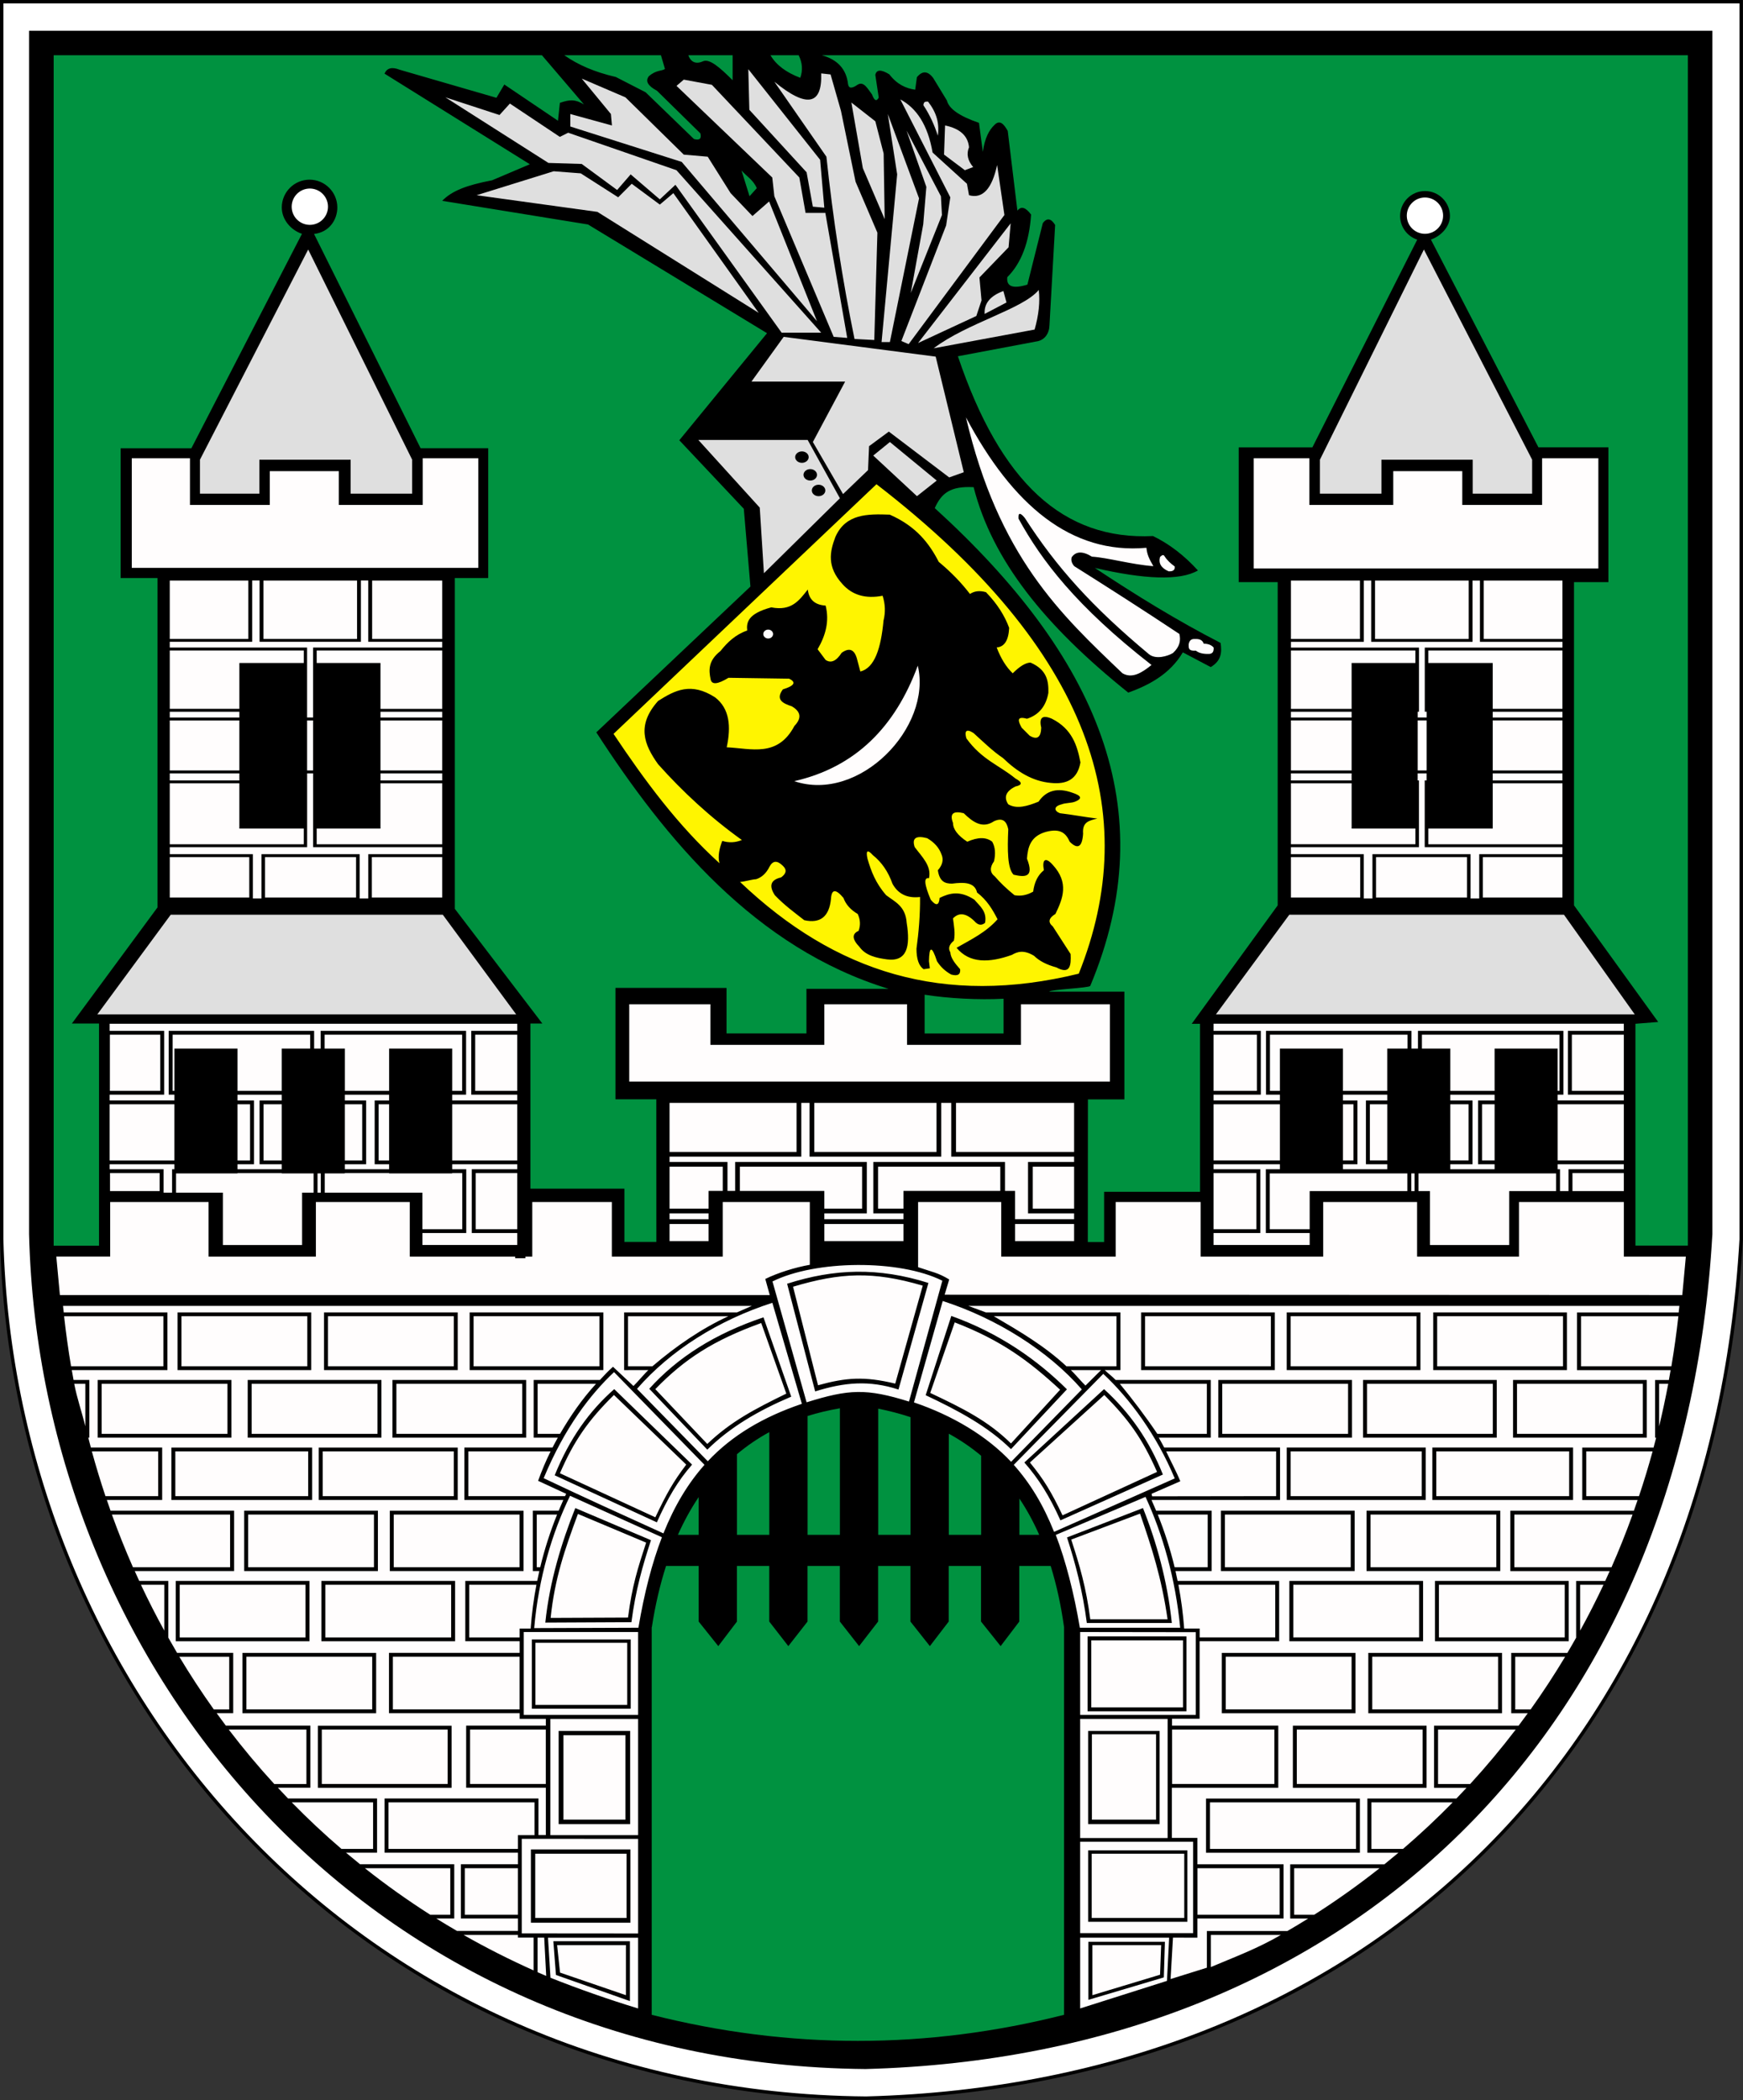
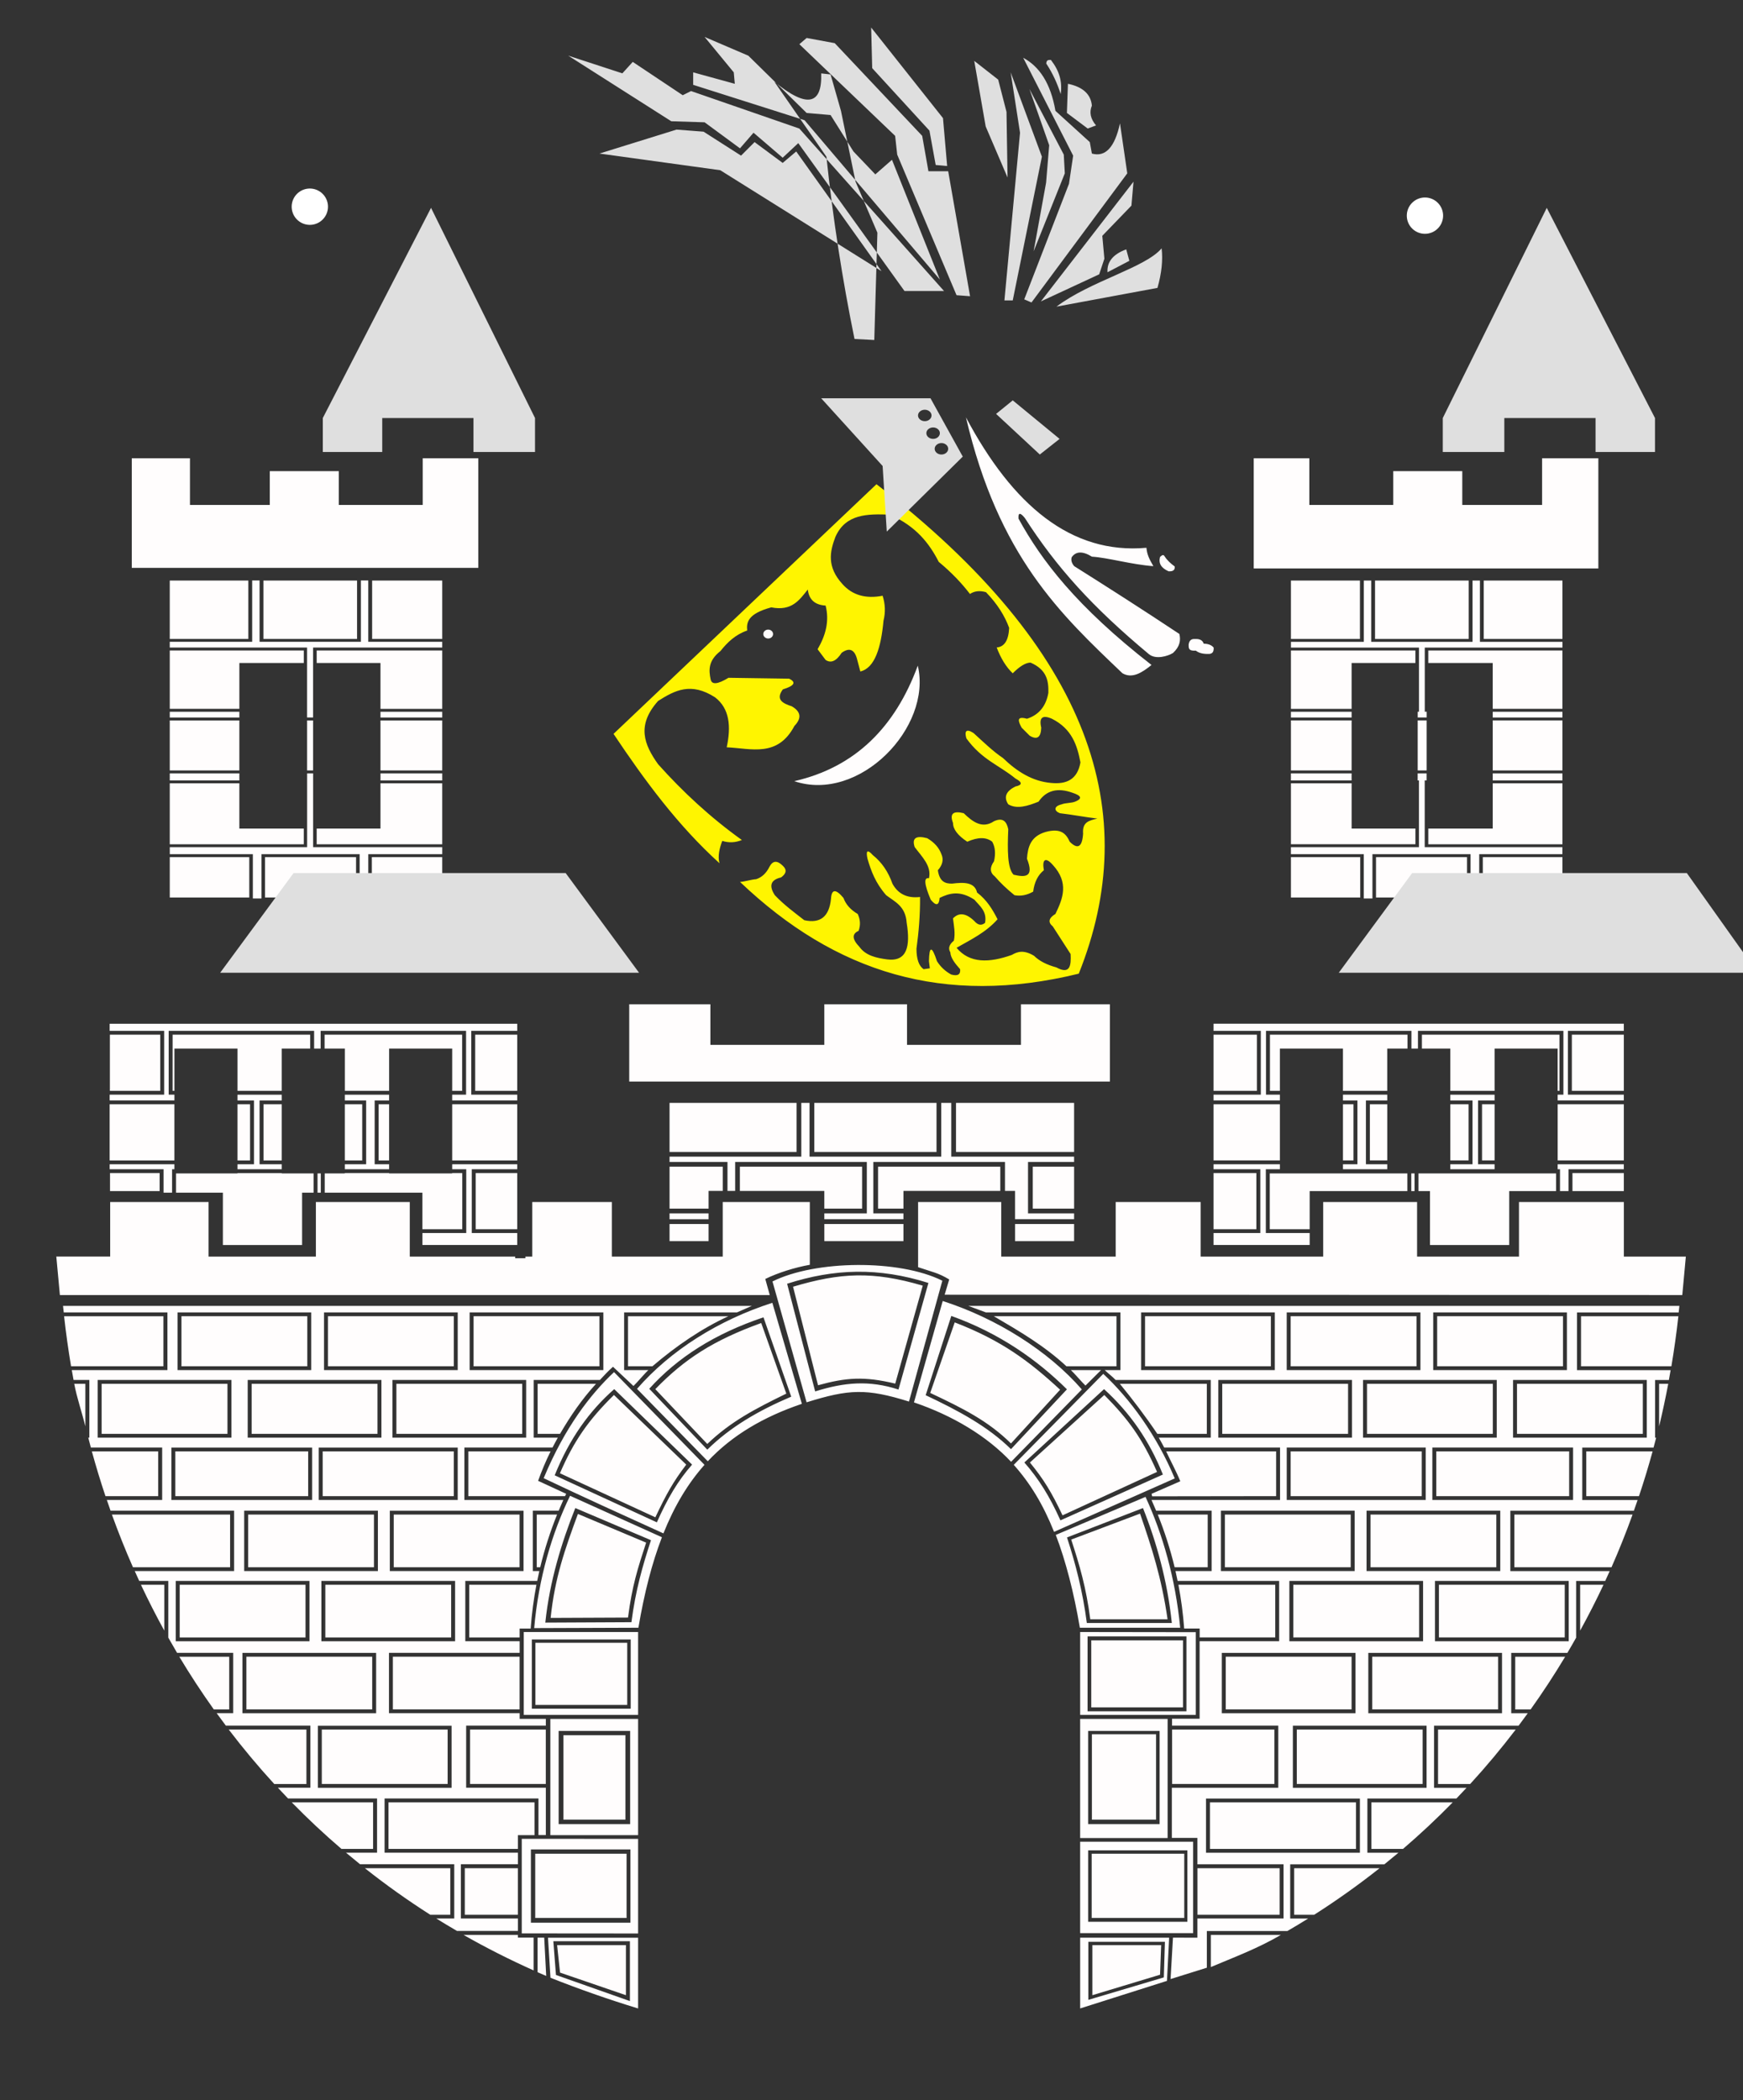
<svg xmlns="http://www.w3.org/2000/svg" height="626.283" version="1.1" width="520">
  <rect width="100%" height="100%" fill="#333333" stroke="none" />
  <g transform="matrix(1.012 0 0 1.012 -11.338 -11.493)">
    <g fill-rule="evenodd">
-       <path d="m11.703 11.856h512.797v364.734c-8.586 150.328-110.317 249.133-257.981 253.078-150.23-1.328-251.472-120.25-254.816-253.078z" fill="#fff" stroke="#000" />
-       <path d="m19.766 20.43h496.249v354.609c-8.343 146.157-106.168 242.219-249.66 246.055-145.988-1.293-243.339-116.91-246.585-246.055v-354.609" />
      <path d="m192.082 227.641c9.137 13.672 18.953 27 31.238 38.117-.609-2.012.02-4.574.809-6.59 1.926.61 3.851.524 5.777-.261-9.348-6.7-17.449-14.231-24.695-22.332-4.129-5.778-6.418-11.469 0-18.653 4.988-3.16 9.715-5.621 16.812-1.051 4.289 3.325 4.727 8.583 3.414 14.711 7.215.325 14.993 3.082 19.965-6.304 2.188-2.274 1.926-4.203-.785-5.778-2.723-.871-4.828-2.007-2.625-4.988 3.414-1.051 4.027-2.101 1.836-3.152-5.953-.086-11.91-.172-17.863-.262-3.153 1.926-4.903 2.102-5.254.523-.617-2.8-.711-5.601 2.886-8.406 2.055-2.582 4.418-4.859 7.879-6.043-.269-2.539.332-4.992 7.094-6.828 6.047 1.195 8.297-2.16 10.77-5.254.347 2.977 2.097 4.551 5.254 4.727 1.179 4.683-.043 8.887-2.364 12.871.785 1.051 1.575 2.101 2.364 3.152 1.574 1.051 3.152.348 4.726-2.101 2.188-1.575 3.676-1.051 4.465 1.574.348 1.312.699 2.625 1.047 3.937 4.246-1.046 6.086-6.918 6.828-14.972.609-2.45.523-4.903-.262-7.356-4.988.961-8.929-.172-11.82-3.414-4.656-5.078-3.773-9.547-2.102-13.922 3.02-6.828 9.465-6.808 16.024-6.566 7.73 3.391 11.629 8.426 14.449 13.922 3.809 3.152 6.785 6.304 9.195 9.457 1.246-.828 2.778-1.094 4.727-.524 3.391 3.5 5.535 7.004 6.828 10.508-.172 3.676-1.398 5.602-3.676 5.778 1.223 3.238 2.801 5.777 4.727 7.617 2.101-2.102 3.851-3.153 5.254-3.153 4.824 2.098 5.347 5.426 5.254 8.93-.7 3.941-2.801 6.481-6.305 7.617-3.16-.879-2.633.696-1.574 2.625.785.785 1.574 1.574 2.363 2.364 2.188 1.312 3.324.523 3.414-2.364-.699-2.976.348-3.851 3.152-2.625 5.879 2.969 7.45 7.789 8.407 12.871-.918 5.164-4.246 6.481-8.668 6.043-5.516-.48-10.071-3.371-14.188-7.355-2.801-1.836-5.867-4.813-8.668-7.356-2.187-1.398-2.715-.523-2.101 1.575 4.55 6.304 9.633 7.878 14.449 11.82 2.101 1.137 2.101 1.926 0 2.363-2.801 1.399-3.504 3.149-2.102 5.254 2.536 1.492 5.688.527 8.93-.785 2.273-3.324 5.602-4.203 9.98-2.625 2.715.875 2.977 1.75.786 2.625-1.051.437-2.891.348-3.942.785-2.539.609-2.187 2.012-.523 2.625 3.765.434 7.265 1.137 11.031 1.574-2.543.606-4.473 1.043-4.203 4.465-.262 3.938-1.574 4.727-3.938 2.363-1.043-2.281-2.531-4.125-7.093-2.886-4.477 1.308-5.258 4.461-5.516 7.879 2.199 5.531-.516 5.523-3.937 4.726-1.844-1.828-1.84-7.347-1.575-13.398-.48-2.321-1.617-3.547-4.203-2.364-3.414 2.286-6.219.27-8.929-2.363-3.153-.785-4.204.172-3.153 2.887 0 1.836 1.399 3.676 4.199 5.516 3.153-1.399 5.602-1.399 7.356 0 .875 1.574 1.047 3.5.523 5.777-1.312 1.836-1.222 3.324.262 4.465 1.574 1.836 3.5 3.675 5.777 5.515 1.836.348 3.676 0 5.516-1.05.348-2.801 1.398-4.903 3.152-6.305-.59-3.109.414-4.07 2.625-1.574 4.832 5.254 2.985 9.894.785 14.449-2.011 1.223-2.273 2.449-.785 3.676 1.75 2.714 3.5 5.429 5.254 8.144.18 3.422-.164 6.141-4.203 3.938-2.887-.785-5.078-1.926-6.566-3.414-3.067-1.844-4.903-1.227-6.567-.262-6.652 2.363-12.433 2.539-16.285-2.102 4.215-2.425 8.613-4.484 12.086-8.406-1.484-2.891-3.148-5.691-6.043-7.879-.691-3.07-3.848-3.07-7.355-2.625-1.926.004-3.68-.43-4.203-3.937 1.398-1.575 1.75-3.153 1.05-4.727-.699-1.926-2.101-3.504-4.203-4.726-3.324-.875-4.551 0-3.676 2.625 2.149 2.875 5.043 5.566 4.204 9.191-1.575-.348-1.399 1.75.523 6.305 1.574 1.925 2.449 1.75 2.625-.524 2.887-1.406 5.949-2.285 10.242.524 1.61 1.902 3.781 3.429 3.152 6.828-1.05.875-2.101.699-3.152-.524-2.449-2.363-4.551-2.625-6.305-.785.274 2.188.735 4.375.262 6.567-1.398 1.136-1.75 2.273-1.047 3.414.082 1.66 1.395 3.324 2.887 4.988.172 1.574-.699 2.101-2.625 1.574-1.75-.961-3.152-2.273-4.199-3.937-1.488-4.551-2.278-4.555-2.363 0 .085.699.171 1.398.261 2.101-.613.086-1.226.172-1.836.262-1.398-.961-2.101-2.977-2.101-6.043.652-4.77 1.094-9.762 1.051-15.234-3.766.437-6.481-.875-8.145-3.938-1.227-3.504-3.152-6.305-5.777-8.406-1.575-1.75-2.102-1.399-1.575 1.051 1.047 3.589 2.356 7.179 5.516 10.769 2.57 1.965 5.707 3.184 6.043 8.145 1.137 6.961.086 11.515-5.777 10.769-3.239-.433-6.309-1.133-8.141-3.676-2.187-2.273-2.273-3.851-.262-4.726.61-1.664.524-3.328-.261-4.988-2.102-1.223-3.5-2.801-4.2-4.727-2.277-2.715-3.504-2.625-3.675.262-.524 5.254-3.149 7.355-7.879 6.304-2.887-2.265-5.778-4.343-8.668-7.355-1.836-2.801-1.227-4.551 1.836-5.254 1.574-1.137 1.75-2.277.523-3.414-1.66-1.66-2.976-1.574-3.937.262-.961 1.926-2.274 3.148-3.938 3.676-1.398.085-3.351.722-4.75.808 28.094 26.738 60.102 36.758 99.86 27.035 18.871-47.093 4.156-95.043-59.641-144.238l-77.504 73.562" fill="#fff500" />
      <path d="m295.949 134.321c13.77 25.894 30.981 40.461 53.219 38.468.183 2.051.867 3.36 2.051 5.415-6.504-.481-13.352-2.504-18.114-2.801-2.738-1.68-4.73-1.617-5.972.183-.25.868 0 1.742.746 2.614 9.926 6.254 20.07 12.726 30.996 19.98.465 1.863.152 3.731-1.863 5.602-1.618.992-5.102 1.988-7.094.371-16.797-13.996-27.27-25.653-36.598-40.149-1.367-1.679-1.988-1.617-1.867.184 6.793 12.351 16.965 25.797 39.215 43.137-2.86 2.304-5.727 4.113-8.59 2.425-18.191-17.355-36.516-34.347-46.125-75.441zm67.508 65.351c-1.07-.09-1.688.453-1.848 1.645.008.941-.117 1.953 2.117 1.781 1.059.832 2.497 1.039 4.106.957.66-.133 1.23-.43 1.16-1.848-.613-.753-1.598-1.14-2.941-1.164-.317-1.004-1.188-1.461-2.598-1.371zm-10.27-24.199c-.523 1.871.317 3.289 2.532 4.25 1.32.066 1.914-.41 1.777-1.437-1.125-.836-2.18-1.743-2.941-2.946-.454-.828-.911-.199-1.368.137zm-107.84 66.09c19.18 6.453 40.723-15.863 36.418-34.043-6.683 18.164-18.472 29.953-36.418 34.043zm-7.683-44.664c.793 0 1.441.59 1.441 1.312 0 .723-.648 1.313-1.441 1.313s-1.445-.59-1.445-1.313c0-.722.648-1.312 1.445-1.312" fill="#fffdfd" />
-       <path d="m229.793 61.59 2.371 7.594 2.137-2.371c-1.028-2.449-3.004-3.481-4.508-5.223zm-202.789-33.949h143.961l12.379 14.484c-2.551-1.492-4.02-1.519-7.086-.457l-.563 5.274-15.82-10.68-2.328 3.914-28.547-8.277c-2.25-.891-3.731-.504-4.445 1.156l42.839 26.707-11.121 4.723c-7.472 1.429-11.84 3.09-14.715 6.054l42.997 6.973 52.765 32.035-25.859 31.551 19.012 20.191 1.957 22.918-45.438 42.969c20.363 31.41 46.832 63.555 86.184 75.59h-24.235v13.129h-23.558v-13.399l-32.746-.007v32.828h12.043l.015 42.023h-9.422v-15.687h-27.715v-48.676h3.52l-25.797-33.797v-97.476h9.844v-38.254h-19.93l-31.418-63.149c4.449-.476 6.867-4.152 6.867-7.808 0-4.508-3.675-8.188-8.187-8.188-4.508 0-8.188 3.676-8.188 8.188 0 3.605 2.696 6.679 5.946 7.769l-32.59 63.192h-20.863v38.253h10.867v97.063l-25.234 34.211h8v65.484h-13.375v-350.847zm226.543 0h255.23v350.789h-15.453v-65.371l6.711-.531-24.816-34.36v-95.265h10.136v-39.711h-20.621l-31.703-61.238c2.895-.985 5.613-3.735 5.613-6.954 0-4.046-3.3-7.347-7.347-7.347s-7.348 3.301-7.348 7.347c0 3.246 2.121 6.012 5.051 6.977l-30.91 61.215h-21.715v39.711h11.488v95.265l-25.34 34.891h2.442l.011 49.519h-28.285v14.786h-4.804l.031-42.024h10.75v-31.762h-22.137c.277-.624 11.813-1.062 12.078-1.687 21.805-52.074 2.063-97.18-45.847-140.801 2.035-4.465 4.601-6.519 11.464-6.168 5.461 21.434 20.836 40.719 45.586 60.547 5.989-2.156 12.25-5.394 16.086-11.863l8.227 4.336c3.219-1.922 3.285-4.473 2.902-7.117-12.758-6.559-25.027-14.11-37.066-22.106 14.66 3.391 25.058 3.82 30.39.754-4.058-4.457-8.476-7.84-13.25-10.145-26.382 1.266-44.918-15.652-57.515-52.984l23.019-4.34c2.602-.312 3.93-2.453 3.977-4.812l1.668-29.539c-1.211-1.973-2.422-2.157-3.633-.551l-4.543 18.133c-4.277 1.308-6.254.57-5.926-2.203 4.125-4.098 6.461-10.246 7.012-18.438-1.602-2.176-2.945-2.562-4.035-1.16l-2.848-23.504c-1.109-1.934-2.285-3.418-3.914-1.758-1.59 1.528-2.859 3.852-3.426 7.938l-1.14-8.551c-5.707-1.941-8.864-4.137-9.457-6.59l-4.043-6.637c-1.598-2.113-3.2-2.183-4.801-.211l-.5 3.672c-2.766-.39-5.367-1.578-7.625-4.527-2.398-1.484-3.777-1.434-4.133.145l1.012 6.703c-.656 1.234-1.313.933-1.969-.895-1.269-1.656-2.402-3.996-4.219-2.93-1.722 1.223-2.675 1.172-2.863-.156-.496-4.355-3.043-7.179-7.633-8.469zm30.238 276.855c6.949 1.098 15.988 1.586 23.27 1.18v10.242h-23.27v-11.425zm-77.734-276.855h-28.489c3.953 2.766 8.703 4.902 15.192 6.406l8.781 4.508 14.242 13.77c1.653.468 2.285-.082 1.899-1.661l-12.817-12.582c-2.687-1.421-3.48-2.847-2.371-4.269 2.215-1.91 3.797-1.449 4.746-2.133l-1.183-4.035zm21.129 0v7.355c-3.758-3.757-6.731-6.304-8.59-5.632-2.055.949-3.672.488-4.465-1.723zm11.16 0h8.308c1.106 2.215 1.266 4.43.473 6.645-4.191-1.582-7.121-3.797-8.781-6.645zm-34.977 463.242c.992-6.418 2.387-12.449 4.192-18.055h9.617v16.395l5.781 7.238 5.5-7.238v-16.395h9.527v16.395l5.621 7.238 5.661-7.238v-16.395h9.527v16.395l5.676 7.238 5.605-7.238v-16.395h9.527v16.395l5.731 7.238 5.555-7.238v-16.395h9.527v16.395l5.781 7.238 5.5-7.238v-16.395h9.25c1.707 5.485 3.032 11.493 3.949 18.055v114.231c-40.519 10.246-81.043 10.246-121.566 0v-114.231zm7.684-27.215c1.781-3.988 3.82-7.703 6.125-11.129v11.129zm17.418-23.777c2.922-2.453 6.093-4.625 9.527-6.492v30.273h-9.527v-23.777zm20.812-11.25c3.02-.941 6.196-1.699 9.528-2.27v37.297h-9.528v-35.023zm20.817-2.164c3.3.664 6.48 1.5 9.527 2.508v34.679h-9.527v-37.191zm20.82 7.387c3.394 1.863 6.574 4.023 9.527 6.492v23.308h-9.527v-29.804zm20.816 19.121c2.172 3.25 4.121 6.804 5.832 10.679h-5.832z" fill="#009240" />
      <path d="m238.93 389 10.054 35.614c12.5-3.895 17.606-4.145 30.188-.223l9.832-35.613c-12.676-6.34-37.453-6.09-50.078.222zm-43.762 26.133h1.246v-.008h5.918c-.871.762-3.524 3.891-4.383 4.68l-6.039-5.668c-1.793 1.621-2.227 2.172-3.859 3.891h-19.52v17.004h7.113c-.535.957-1.058 1.925-1.558 2.906h-25.981v15.453h29.16c-.472 1.051-.929 2.105-1.367 3.164h-7.617v17.781h1.914c-.219.965-.43 1.934-.625 2.907h-21.199v17.781h16.027v3.422h-38.527v17.777h38.527v1.676h7.715v2.004h-23.488v18.297h23.488v13.949h-2.172v-10.785h-45.367v15.968h39.305v3.422h-16.809v15.969h16.809v3.68h-17.946c-2.058-1.2-4.105-2.422-6.121-3.68h5.301v-15.969h-27.754c-1.398-1.125-2.785-2.265-4.16-3.422h9.16v-15.968h-26.238c-1.008-1.043-2.008-2.098-2.996-3.164h9.582v-18.297h-24.918c-.918-1.215-1.82-2.446-2.719-3.68h4.879v-17.777h-16.547c-.875-1.481-1.738-2.977-2.586-4.481v-16.722h-8.574c-.445-.965-.883-1.934-1.32-2.907h29.289v-17.781h-36.418c-.375-1.051-.738-2.105-1.098-3.164h16.312v-15.453h-21.02c-.258-.965-.516-1.934-.766-2.906h.32v-17.004h-4.656c-.176-.965-.352-1.934-.52-2.907h28.195v-17.003h-30.57c-.066-.637-.144-1.274-.207-1.918h203.051l-4.379 1.918h-33.262v17.015zm48.07-25.461c13.922-4.461 26.887-4.89 41.66-.234l-8.824 31.41c-8.641-2.805-15.918-2.152-24.562.551l-8.27-31.731zm1.75.875c13.922-4.136 23.465-4.656 38.238-.312l-8.109 28.867c-9.137-2.195-14.437-1.805-22.762.484l-7.363-29.039zm44.129 4.211c15.895 5.113 31.145 14.723 41.012 26.059l-20.86 21.332c-7.175-7.656-17.328-13.68-28.632-17.508zm47.328 21.469c7.902 7.391 15.742 18.078 21.07 30.816l-35.574 15.746c-3.23-8.074-6.996-14.261-11.883-19.753zm12.453 36.254c5.051 10.945 8.817 23.973 10.223 38.562h-29.578c-1.735-10.269-4.184-19.773-7.102-27.351l26.457-11.207zm14.825 39.875v24.367h-7.415v-.004h-26.675v-24.414l34.09.047zm-34.094 25.562h25.785v35.098h-25.785zm0 36.188h33.304v26.937h-33.304zm26.234 28.285-.64 12.723-25.59 8.121v-20.848h26.23zm-1.238 1.207h-22.578v17.109l22.25-6.617.324-10.488zm-1.11.984h-20.289v14.75l19.961-6.031.325-8.715zm7.723-27.925h-29.254v21.043h29.254zm-.918.98h-27.293v18.941h27.293zm-7.265-36.183h-21.075v27.464h21.075zm-1.047.98h-18.914v25.172h18.914zm8.957-28.836h-29.149v22.074h29.149zm-1.016 1.164h-27.043v19.75h27.043zm-11.801-38.988-22.398 8.66c2.457 7.496 4.64 15.836 5.851 25.211h25.055c-1.293-12.324-4.508-23.84-8.508-33.875zm-.859 1.64-20.293 7.649c2.457 7.5 4.41 14.117 5.617 23.492h22.789c-1.781-12.324-4.668-21.109-8.113-31.141zm-10.617-36.687c7.633 6.937 13.332 15.117 17.347 25.172l-30.203 13.5c-3.156-7.059-6.433-12.281-10.633-17.055l23.493-21.617zm.078 1.719c7.183 7.289 11.125 12.675 15.551 22.675l-27.864 12.801c-3.257-6.855-5.523-10.586-9.617-15.57l21.93-19.902zm-11.016-1.66c-8.715-8.641-19.867-16.54-34.086-21.629l-7.558 23.359c9.672 4.559 18.402 9.246 25.148 15.902zm-2.011.113c-9.028-8.332-17.133-14.465-31.071-19.84l-7.222 20.785c9.671 4.559 17.062 8.242 23.808 14.895zm-84.833-25.613c-15.894 5.113-30.031 14.027-39.894 25.363l20.859 21.332c7.176-7.656 16.438-13.098 27.739-16.922zm-46.671 20.429c-6.875 6.469-14.446 16.137-20.739 31.258 11.496 5.469 23.7 11.008 35.301 16.266 3.231-8.075 7.219-14.715 12.109-20.203l-26.667-27.321zm-12.954 36.438c-5.289 10.867-9.304 24.246-10.582 39l30.723-.11c1.734-10.269 4.012-19.086 6.93-26.668l-27.071-12.218zm-13.656 40.152v24.418l33.711-.004v-24.414zm33.711 25.609h-25.875v34.258h25.875zm-34.301 35.332v27.875l34.301.028v-27.879zm7.731 29.145.734 11.801c8.379 3.336 17.215 6.426 25.832 9.047v-20.848zm1.574 1.027h22.578v17.649l-21.801-7.699-.773-9.946zm1.113 1.164h20.289v14.75l-19.421-6.66-.864-8.086zm-7.722-28.199h29.343v21.582h-29.343zm1.273 1.254h26.93v18.941h-26.93zm6.906-36.183h21.075v27.464h-21.075zm1.411 1.253h18.281v24.899h-18.281zm-9.317-28.207h29.149v20.395h-29.149zm1.047.985h27.07v18.308h-27.07zm11.77-39.711 22.308 9.472c-2.457 7.497-4.555 14.79-5.762 24.165l-25.39.121c1.293-12.325 4.844-23.727 8.844-33.762zm.769 1.73 20.113 8.457c-2.457 7.5-4.14 12.715-5.347 22.086l-22.809.098c1.219-11.762 4.203-20.215 8.047-30.649zm10.703-36.777c-7.387 6.5-13.156 14.551-17.551 25.394l30.118 13.864c3.156-7.063 6.187-12.242 10.39-17.016zm-.078 1.723c-7.578 7.418-11.883 13.687-15.926 23.07l28.125 12.98c3.258-6.855 5.188-10.367 9.106-15.527zm10.402-1.825c8.325-9.226 19.286-16.222 33.676-21.058l8.184 23.379c-9.672 4.109-18 8.965-24.746 15.617l-17.11-17.938zm1.786.11c8.64-8.91 17.109-14.379 31.222-19.492l7.399 20.804c-9.317 4.559-16.305 8.18-23.297 14.836zm-32.157 172.926c-.851-.364-1.703-.731-2.55-1.106v-10.191h1.96l.586 11.3zm31.301-179.665h-7.199v-14.746h29.594c-7.774 3.555-15.317 8.7-22.395 14.746zm-35.016 178.032c-7.093-3.172-13.988-6.657-20.648-10.457h16.008v.789h4.637v9.668zm-30.472-16.403c-6.676-4.257-13.11-8.832-19.27-13.714h25.176v13.714h-5.902zm-26.172-19.394c-5.086-4.36-9.973-8.934-14.652-13.715h23.972v13.715h-9.316zm-19.813-19.137c-4.711-5.133-9.183-10.488-13.421-16.039h22.898v16.039h-9.473zm-17.824-21.98c-3.586-5.02-6.976-10.203-10.172-15.524h14.715v15.524zm-14.594-23.223c-2.43-4.41-4.727-8.914-6.887-13.508h6.887zm-9.242-18.676c-2.238-5.074-4.305-10.254-6.211-15.523h34.848v15.523zm-8.102-20.945c-1.453-4.336-2.793-8.738-4.016-13.195h19.551v13.195h-15.531zm-5.93-20.57c-1-4.133-2.48-8.317-3.281-12.539h3.281zm-4.211-17.704c-.82-4.859-1.508-9.777-2.059-14.746h29.285v14.746zm116.07 147.915h15.645v13.714h-15.645zm-22.496-19.395h43.043v9.656h-4.894v4.055h-38.145v-13.715zm24.051-21.465h22.324v16.039h-22.324zm-44.867-1.129h39.418v18.297h-39.418zm1.16 1.129h37.094v16.039h-37.094zm-23.402-22.594h39.418v17.782h-39.418zm1.164 1.129h37.094v15.524h-37.094zm43.187 0h37.364v15.524h-37.364zm22.239-60.515h24.253c-1.418 2.875-2.57 5.617-3.679 8.679l8.277 3.828c-.035.079-.297.606-.332.684h-28.516v-13.195zm-44.09-1.129h40.968v15.453h-40.968zm1.16 1.129h38.648v13.195h-38.648zm-44.605-1.129h41.488v15.453h-41.488zm1.16 1.129h39.164v13.195h-39.164zm106.546 18.621h5.997c-2.043 5.074-3.704 10.25-4.973 15.523h-1.02v-15.523zm-43.312-1.129h39.418v17.781h-39.418zm1.16 1.129h37.094v15.523h-37.094zm22.242 20.687h19.817c-.809 4.239-1.375 8.543-1.696 12.907h-3.25v2.617h-14.867v-15.524zm-43.574-1.129h39.418v17.782h-39.418zm1.16 1.129h37.094v15.524h-37.094zm-44.089-1.129h39.417v17.782h-39.417zm1.16 1.129h37.093v15.524h-37.093zm19.012-21.816h39.418v17.781h-39.418zm1.16 1.129h37.094v15.523h-37.094zm85.34-38.531h17.219c-4.191 4.574-7.551 9.492-10.613 14.746h-6.602v-14.746zm-42.797-1.129h39.418v17.004h-39.418zm1.164 1.129h37.094v14.746h-37.094zm-43.832-1.129h39.418v17.004h-39.418zm1.161 1.129h37.093v14.746h-37.093zm-45.383-1.129h39.418v17.004h-39.418zm1.16 1.129h37.094v14.746h-37.094zm22.371-21.043h39.418v17.003h-39.418zm1.16 1.128h37.094v14.747h-37.094zm42.028-1.128h39.417v17.003h-39.417zm1.164 1.128h37.093v14.747h-37.093zm41.765-1.128h39.418v17.003h-39.418zm1.164 1.128h37.094v14.747h-37.094zm355.5-3.046h-209.652l5.176 1.918h39.656v17.003h-4.625c.984.95 2.289 1.922 3.223 2.907h28.035v17.004h-15.317c.535.957 1.098 1.925 1.598 2.906h34.148v15.453h-37.894c.473 1.051.93 2.105 1.367 3.164h16.352v17.781h-10.649c.223.965.43 1.934.625 2.907h29.934v17.781h-23.446v22.84h-8.128v2.043h31.32v18.297h-31.375v14.777h7.531v7.781h25.395v15.969h-25.395v5.652l-7.203-.012-.703 12.207 10.695-3.347v-10.813h23.746c2.059-1.199 4.106-2.422 6.121-3.679h-5.3v-15.969h27.754c1.398-1.125 2.785-2.266 4.16-3.422h-9.16v-15.969h26.238c1.008-1.043 2.008-2.097 2.996-3.164h-9.582v-18.297h24.918c.918-1.214 1.82-2.445 2.715-3.679h-4.879v-17.778h16.547c.879-1.48 1.738-2.976 2.586-4.48v-16.723h8.574c.445-.965.883-1.933 1.32-2.906h-29.289v-17.781h36.418c.371-1.051.738-2.106 1.098-3.164h-16.313v-15.453h21.02c.258-.965.515-1.934.765-2.907h-.32v-17.004h4.066c.176-.965.352-1.933.52-2.906h-27.606v-17.004h29.981c.066-.637.145-1.273.207-1.918zm-170.519 18.921h-8.907c.872.762 3.45 3.774 4.309 4.563l4.594-4.563zm-31.617-15.875c7.648 4.473 14.898 8.711 21.406 14.747h14.75v-14.747h-36.16zm63.972 191.797c6.801-2.879 13.758-5.445 20.649-9.472h-20.649zm30.477-15.418c6.676-4.257 13.109-8.832 19.269-13.714h-25.175v13.714h5.902zm26.172-19.394c5.086-4.36 9.972-8.934 14.652-13.715h-23.973v13.715h9.317zm19.808-19.137c4.711-5.133 9.184-10.488 13.422-16.039h-22.898v16.039h9.472zm17.824-21.98c3.586-5.02 6.977-10.203 10.172-15.524h-14.715v15.524zm14.594-23.223c2.43-4.41 4.727-8.914 6.887-13.508h-6.887zm9.246-18.676c2.239-5.074 4.305-10.254 6.211-15.523h-34.847v15.523zm8.098-20.945c1.453-4.336 2.793-8.738 4.016-13.195h-19.551v13.195h15.531zm5.934-20.57c1-4.133 1.89-8.317 2.695-12.539h-2.695zm3.621-17.704c.82-4.859 1.507-9.777 2.058-14.746h-28.695v14.746zm-115.485 147.915h-24.23v13.714h24.23zm23.66-20.524h-45.367v15.969h45.367zm-1.16 1.129h-43.043v13.715h43.043zm-24.051-21.465h-30.156l.012 16.039h30.141v-16.039zm44.868-1.129h-39.418v18.297h39.418zm-1.164 1.129h-37.094v16.039h37.094zm23.402-22.594h-39.418v17.782h39.418zm-1.16 1.129h-37.094v15.524h37.094zm-42.028-1.129h-39.418v17.782h39.418zm-1.16 1.129h-37.093v15.524h37.093zm-22.242-60.515h-32.418c1.32 2.875 2.918 5.746 4.168 8.808l-8.465 3.696.156.738 36.555-.051v-13.195zm44.094-1.129h-40.969v15.453h40.969zm-1.164 1.129h-38.649v13.195h38.649zm44.609-1.129h-41.488v15.453h41.488zm-1.16 1.129h-39.164v13.195h39.164zm-106.551 18.621h-14.726c2.043 5.074 3.703 10.25 4.972 15.523h9.754zm43.317-1.129h-39.418v17.781h39.418zm-1.161 1.129h-37.093v15.523h37.093zm-22.242 20.687h-28.551c.809 4.239 1.376 8.543 1.7 12.907h4.562v2.617h22.285v-15.524zm43.575-1.129h-39.418v17.782h39.418zm-1.165 1.129h-37.093v15.524h37.093zm44.094-1.129h-39.418v17.782h39.418zm-1.164 1.129h-37.094v15.524h37.094zm-19.008-21.816h-39.418v17.781h39.418zm-1.164 1.129h-37.093v15.523h37.093zm-85.34-38.531h-25.648c3.762 4.574 7.504 9.492 11.055 14.746h14.593zm42.797-1.129h-39.418v17.004h39.418zm-1.16 1.129h-37.094v14.746h37.094zm43.832-1.129h-39.418v17.004h39.418zm-1.16 1.129h-37.094v14.746h37.094zm45.383-1.129h-39.418v17.004h39.418zm-1.16 1.129h-37.094v14.746h37.094zm-22.375-21.043h-39.418v17.003h39.418zm-1.16 1.128h-37.094v14.747h37.094zm-42.028-1.128h-39.418v17.003h39.418zm-1.16 1.128h-37.094v14.747h37.094zm-41.77-1.128h-39.418v17.003h39.418zm-1.16 1.128h-37.093v14.747h37.093zm104.051-86.199h-120.949v2.102h13.937v18.805h-13.937v1.699h19.558v-1.699h-4.097v-18.805h42.879v5.219h1.918v-5.219h42.879v18.805h-1.696v1.699h19.504v-1.699h-16.484v-18.805h16.484v-2.102zm0 41.418h-19.504v1.461h.688v6.442h2.504v-6.442h16.308v-1.461zm-82.797-18.808h4.258v18.804h-4.258v1.461h13.051v-1.461h-6.285v-18.804h6.285v-1.7h-13.051zm-18.594 18.808h-19.558v1.461h13.785v18.805h-13.785v3.523h28.336v-3.523h-12.922v-18.805h4.144zm39.696 2.696h-.961v5.207h.961zm10.543-1.235h13.051v-1.461h-4.868v-18.804h4.868v-1.7h-13.051v1.7h6.543v18.804h-6.543zm-5.992 22.336h23.351v-15.891h13.813v-5.207c-13.645 0-27.004 0-40.555 0v5.207h3.387v15.891zm-51.18-21.207h-12.625v16.547h12.625zm3.949.106v16.445h11.762v-11.235h28.793v-5.207c-13.481 0-27.078 0-40.555 0zm104.375-.106h-15.144v5.313h15.144zm0-20.269h-19.504v16.546h19.504zm-38.098 0h-3.703v16.546h3.703zm-7.671 0h-5.379v16.546h5.379zm-23.973 0h-5.125v16.546h5.125zm-9.957 0h-3.098v16.546h3.098zm-21.692 0h-19.558v16.546h19.558zm-6.781-20.508h-12.777v16.547h12.777zm44.403 0h-40.555v16.547h2.933v-12.454h18.59v12.454h13.051v-12.454h5.973v-4.089zm63.769 0h-15.32v16.547h15.32zm-18.969 0h-40.554v4.09h8.375v12.453h13.05v-12.453h18.59v12.453h.532v-16.547zm-23.461-133.832h-2.171v18.054h-29.875v-18.054h-2.172v18.054h-21.481v1.7h37.742v18.906h-.375v1.699h2.645v-1.699h-.566v-18.906h40.589v-1.7h-24.328v-18.054zm-37.82 38.668h-17.887v1.699h17.887zm41.602 1.703h20.547v-1.699h-20.547zm-59.493 18.531h17.887v-2.078h-17.887zm37.368 0h.375v19.664h-37.743v2.078h21.481v13.047h2.551v-13.047h28.929v13.047h2.551v-13.047h24.52v-2.078h-40.59v-19.664h.566v-2.078h-2.644v2.078zm22.125 0h20.547v-2.078h-20.547zm-39.059 22.598h-20.43v11.906h20.43zm-2.543-21.746h-17.887v17.957h36.696v-4.629h-18.805v-13.328zm62.149-18.532h-20.547v14.743h20.547zm-40.024 0h-2.644v14.743h2.644zm-22.125 0h-17.887v14.743h17.887zm62.149-20.613h-39.543v3.684h18.992v13.515h20.547v-17.203zm-43.344 0h-36.692v17.203h17.887v-13.515h18.805v-3.684zm-16.348-20.609h-20.344v17.203h20.344zm32.055 0h-27.606v17.203h27.606zm27.637 0h-23.196v17.203h23.196zm0 59.754h-20.547v13.328h-18.993v4.629h39.543v-17.957zm0 21.746h-23.469v11.906h23.469zm-28.122 0h-26.832v11.906h26.832zm38.704-117.543h-16.575v13.758h-23.531v-9.954h-20.348v9.954h-24.738v-13.758h-16.394v32.484h101.593v-32.484zm-394.664 36.015v18.078h29.874v-18.078h2.172v18.078h21.801v1.7h-38.066v20.609h-1.774c0-6.867 0-13.738 0-20.609h-40.484v-1.7h24.297v-18.078h2.172zm35.644 38.696h18.207v1.699h-18.207zm-41.602 1.703h-20.515v-1.699h20.515zm59.813 18.531h-18.207v-2.078h18.207zm-38.066 19.664h38.066v2.078h-21.801v13.047h-2.551v-13.047h-28.929v13.047h-2.551v-13.047h-24.488v-2.078h40.484c0-7.246 0-14.492 0-21.742h1.773v21.742zm-21.747-19.664h-20.515v-2.078h20.515zm39.059 22.598h20.75v11.906h-20.75zm2.543-21.746h18.207v17.957h-37.012v-4.629h18.805zm-62.117-18.532h20.515v14.743h-20.515zm40.484 0h1.774v14.743h-1.774zm21.633 0h18.207v14.743h-18.207zm-62.117-20.613h39.512v3.684h-18.993v13.515h-20.515v-17.203zm43.312 0h37.012v17.203h-18.207v-13.515h-18.805v-3.684zm16.348-20.609h20.664v17.203h-20.664zm-32.051 0h27.606v17.203h-27.606zm-27.609 0h23.164v17.203h-23.164zm.004 59.754h20.511v13.328h18.993v4.629h-39.508v-17.957zm0 21.746h23.433v11.906h-23.433zm28.086 0h26.832v11.906h-26.832zm-39.282-117.543h17.148v13.758h23.531v-9.954h20.348v9.954h24.738v-13.758h16.395v32.297h-102.168v-32.297zm-6.531 166.644h120.156v2.102h-13.554v18.805h13.554v1.699h-19.175v-1.699h4.097v-18.805h-42.879v5.219h-1.918v-5.219h-42.878v18.805h1.695v1.699h-19.094v-1.699h16.07v-18.805h-16.07v-2.102zm0 41.418h19.094v1.461h-.688v6.906h-2.504v-6.906h-15.895v-1.461zm82.387-18.808h-4.258v18.804h4.258v1.461h-13.051v-1.461h6.285v-18.804h-6.285v-1.7h13.051zm18.594 18.808h19.175v1.461h-13.402v18.805h13.402v3.523h-27.949v-3.523h12.922v-18.805h-4.144v-1.461zm-39.696 2.696h.961v5.675h-.961zm-10.543-1.235h-13.05v-1.461h4.867v-18.804h-4.867v-1.7h13.05v1.7h-6.543v18.804h6.543zm5.993 22.336h-23.352v-15.422h-13.809v-5.676h18.118v-.101h13.05v.101h9.379v5.676h-3.386zm51.179-21.207h12.242v16.547h-12.242zm-38.582 0h13.051v.102h18.59v-.102h2.984v16.547h-11.761v-10.766h-28.793v-5.675h5.921v-.102zm-69.218 0h14.621v5.313h-14.621zm-.113-20.269h19.094v16.546h-19.094zm37.688 0h3.703v16.546h-3.703zm7.672 0h5.378v16.546h-5.378zm23.972 0h5.125v16.546h-5.125zm9.957 0h3.098v16.546h-3.098zm21.692 0h19.175v16.546h-19.175zm6.781-20.508h12.391v16.547h-12.391zm-44.402 0h40.554v16.547h-2.933v-12.454h-18.59v12.454h-13.051v-12.454h-5.973v-4.089zm-63.289 0h14.844v16.547h-14.844zm18.488 0h40.554v4.09h-8.375v12.453h-13.05v-12.453h-18.59v12.453h-.535v-16.547zm-18.391 49.316h28.996v16.078h31.633v-16.078h27.68v16.078h31.07v.477h3.016v-.477h2.023v-16.078h23.461v16.078h32.688v-16.078h25.675v18.496c-4.39.766-9.437 2.364-13.129 4.172l1.317 4.742h-209.266l-1.055-11.336h15.879v-16.078zm446.207 0h-30.906v16.078h-30.039v-16.078h-27.68v16.078h-36.113v-16.078h-25.051v16.078h-33.746v-16.078h-24.508v19.199c4.391 1.489 5.864 1.633 9.172 3.614l-1.344 4.496 217.453.101 1.051-11.336h-18.277v-16.078zm-281.316-29.215h37.441v14.446h-37.441zm38.84 0h2.433v15.84h38.817v-15.84h2.957v15.84h36.207v1.567h-13.575v15.14h13.575v1.738h-17.407v-8.351h-2.957v-8.527h-38.816v15.14h8.875v1.738h-23.324v-1.738h12.531v-15.14h-38.816v8.527h-2.262v-8.527h-17.074v-1.567h38.836zm-27.332 34.293h-11.508v-1.738h11.508zm31.16-34.293h36.031v14.446h-36.031zm41.777 0h34.813v14.446h-34.813zm22.633 18.801h12.183v12.356h-12.183zm-5.227 16.887h17.407v5.047h-17.407zm-32.898 5.047h-23.324v-5.047h23.324zm-57.445 0h-11.508v-5.047h11.508zm49.961-21.934h36.031v7.137h-28.547v5.219h-7.484v-12.36zm-40.735 0h36.031v12.359h-11.14v-5.218h-24.891v-7.137zm-20.734 0h15.683v7.137h-4.175v5.219h-11.508v-12.36zm-11.883-47.867h23.922v11.961h33.586v-11.961h24.383v11.961h33.586v-11.961h26.222v22.773h-141.703v-22.773" fill="#fffdfd" />
-       <path d="m268.941 111.543.918-31.609-6.441-15.035-4.297-20.867-3.066-10.739-2.762-.304c.304 9.41-4.297 10.23-13.809 2.453l15.344 22.097c1.941 18.313 4.703 36.215 8.285 53.711l5.828.305zm-36.218 12.278 9.511-13.196 44.809 5.829 8.285 34.066-4.297 1.531-17.801-13.504-5.828 4.297-.305 7.059-7.363 7.058-8.898-15.343 9.511-17.801h-27.621zm230.148 33.011h-17.516v-10.007h-26.898v10.007h-18.141v-10.007l30.653-61.934 31.906 61.934v10.007zm9.383 124.086h-80.965l-21.637 29.379h123.481l-20.875-29.379zm-410.719 0h80.203l21.637 29.379h-123.48l21.637-29.379zm8.617-124.086h17.516v-10.007h26.898v10.007h18.141v-10.007l-30.652-61.934-31.907 61.934v10.007zm203.391-15.211 13.808 11.356-5.828 4.601-12.89-11.968zm-56.473-.613h32.227l9.511 17.188-22.402 22.097-1.226-19.336-18.106-19.949zm30.539 3.375c1.098 0 1.992.758 1.992 1.688 0 .925-.894 1.683-1.992 1.683-1.097 0-1.992-.758-1.992-1.683 0-.93.895-1.688 1.992-1.688zm2.457 5.219c1.098 0 1.992.758 1.992 1.687 0 .93-.894 1.688-1.992 1.688-1.097 0-1.992-.758-1.992-1.688 0-.929.895-1.687 1.992-1.687zm2.453 4.605c1.098 0 1.993.758 1.993 1.688s-.895 1.687-1.993 1.687c-1.097 0-1.992-.757-1.992-1.687s.895-1.688 1.992-1.688zm33.914-40.207 29.77-5.523c1.227-4.293 1.633-8.18 1.227-11.66-4.805 5.726-20.973 9.613-30.997 17.183zm15.04-10.129 6.445-3.375-.918-3.375c-3.887 1.43-5.727 3.68-5.524 6.75zm-19.641 8.594 27.312-35.293-.613 7.059-8.59 8.898.614 6.75-1.532 4.602-17.183 7.976zm5.844-61.109c.511-3.672-.36-6.797-2.891-10.063-.91-.023-1.266.075-1.367 1.067 1.992 2.996 3.285 5.996 4.262 8.996zm2.136-3.035-.304 8.593 6.136 4.602 2.453-.918c-1.636-1.941-2.042-3.887-1.226-5.828-.305-3.375-2.66-5.524-7.059-6.442zm-10.742 64.453 28.235-38.055-2.149-14.73c-1.531 7.058-4.293 10.023-8.285 8.898l-.613-3.375-10.125-9.203c-1.43-8.258-4.809-13.117-9.512-15.652l14.73 28.847-1.226 8.285-13.195 34.067 2.148.918zm.613-15.039 9.207-23.016-.304-5.523-10.125-19.336 5.828 16.57-.918 11.047-3.68 20.254zm-8.593 14.426h2.453l8.594-42.352-9.207-24.859 2.761 17.8zm.918-36.219-.305-19.332-2.453-9.512-7.059-5.523 3.375 19.332zm-17.801-3.375-1.227-14.117-21.175-26.7.304 11.969 16.879 18.414 1.84 10.125 3.375.305zm6.754 38.363-6.446-36.828h-5.828l-1.84-10.434-25.777-27.312-8.285-1.531-2.148 1.839 28.234 27.008.609 5.524 17.493 41.433 3.988.305zm-8.903-4.91-14.117-35.293-4.91 4.297-6.441-6.75-6.75-10.738-7.059-.61-17.187-16.879-12.887-5.523 8.594 10.433.304 3.375-12.273-3.375v3.68l32.84 10.434 39.898 46.957zm-10.433 3.375h11.66l-42.66-47.879-31.918-11.047-2.453 1.227-14.731-9.821-3.066 3.375-15.957-5.214 30.383 19.335 9.82.305 10.434 7.672 3.988-4.602 8.594 7.364 4.601-4.297 31.305 43.578zm-6.75-5.828-25.164-35.293-3.988 3.375-8.286-6.137-3.988 3.988-11.047-7.058-7.976-.614-22.711 7.059 35.601 4.91 47.571 29.77" fill="#dfdfdf" />
+       <path d="m268.941 111.543.918-31.609-6.441-15.035-4.297-20.867-3.066-10.739-2.762-.304c.304 9.41-4.297 10.23-13.809 2.453l15.344 22.097c1.941 18.313 4.703 36.215 8.285 53.711l5.828.305zh-27.621zm230.148 33.011h-17.516v-10.007h-26.898v10.007h-18.141v-10.007l30.653-61.934 31.906 61.934v10.007zm9.383 124.086h-80.965l-21.637 29.379h123.481l-20.875-29.379zm-410.719 0h80.203l21.637 29.379h-123.48l21.637-29.379zm8.617-124.086h17.516v-10.007h26.898v10.007h18.141v-10.007l-30.652-61.934-31.907 61.934v10.007zm203.391-15.211 13.808 11.356-5.828 4.601-12.89-11.968zm-56.473-.613h32.227l9.511 17.188-22.402 22.097-1.226-19.336-18.106-19.949zm30.539 3.375c1.098 0 1.992.758 1.992 1.688 0 .925-.894 1.683-1.992 1.683-1.097 0-1.992-.758-1.992-1.683 0-.93.895-1.688 1.992-1.688zm2.457 5.219c1.098 0 1.992.758 1.992 1.687 0 .93-.894 1.688-1.992 1.688-1.097 0-1.992-.758-1.992-1.688 0-.929.895-1.687 1.992-1.687zm2.453 4.605c1.098 0 1.993.758 1.993 1.688s-.895 1.687-1.993 1.687c-1.097 0-1.992-.757-1.992-1.687s.895-1.688 1.992-1.688zm33.914-40.207 29.77-5.523c1.227-4.293 1.633-8.18 1.227-11.66-4.805 5.726-20.973 9.613-30.997 17.183zm15.04-10.129 6.445-3.375-.918-3.375c-3.887 1.43-5.727 3.68-5.524 6.75zm-19.641 8.594 27.312-35.293-.613 7.059-8.59 8.898.614 6.75-1.532 4.602-17.183 7.976zm5.844-61.109c.511-3.672-.36-6.797-2.891-10.063-.91-.023-1.266.075-1.367 1.067 1.992 2.996 3.285 5.996 4.262 8.996zm2.136-3.035-.304 8.593 6.136 4.602 2.453-.918c-1.636-1.941-2.042-3.887-1.226-5.828-.305-3.375-2.66-5.524-7.059-6.442zm-10.742 64.453 28.235-38.055-2.149-14.73c-1.531 7.058-4.293 10.023-8.285 8.898l-.613-3.375-10.125-9.203c-1.43-8.258-4.809-13.117-9.512-15.652l14.73 28.847-1.226 8.285-13.195 34.067 2.148.918zm.613-15.039 9.207-23.016-.304-5.523-10.125-19.336 5.828 16.57-.918 11.047-3.68 20.254zm-8.593 14.426h2.453l8.594-42.352-9.207-24.859 2.761 17.8zm.918-36.219-.305-19.332-2.453-9.512-7.059-5.523 3.375 19.332zm-17.801-3.375-1.227-14.117-21.175-26.7.304 11.969 16.879 18.414 1.84 10.125 3.375.305zm6.754 38.363-6.446-36.828h-5.828l-1.84-10.434-25.777-27.312-8.285-1.531-2.148 1.839 28.234 27.008.609 5.524 17.493 41.433 3.988.305zm-8.903-4.91-14.117-35.293-4.91 4.297-6.441-6.75-6.75-10.738-7.059-.61-17.187-16.879-12.887-5.523 8.594 10.433.304 3.375-12.273-3.375v3.68l32.84 10.434 39.898 46.957zm-10.433 3.375h11.66l-42.66-47.879-31.918-11.047-2.453 1.227-14.731-9.821-3.066 3.375-15.957-5.214 30.383 19.335 9.82.305 10.434 7.672 3.988-4.602 8.594 7.364 4.601-4.297 31.305 43.578zm-6.75-5.828-25.164-35.293-3.988 3.375-8.286-6.137-3.988 3.988-11.047-7.058-7.976-.614-22.711 7.059 35.601 4.91 47.571 29.77" fill="#dfdfdf" />
    </g>
    <path d="m64.164 88.99a9.569 9.569 0 1 1 -.011-.126" fill="#fff" transform="matrix(.559 0 0 .559 72.006 22.096)" />
    <path d="m64.164 88.99a9.569 9.569 0 1 1 -.011-.126" fill="#fff" transform="matrix(.559 0 0 .559 400.742 24.733)" />
  </g>
</svg>